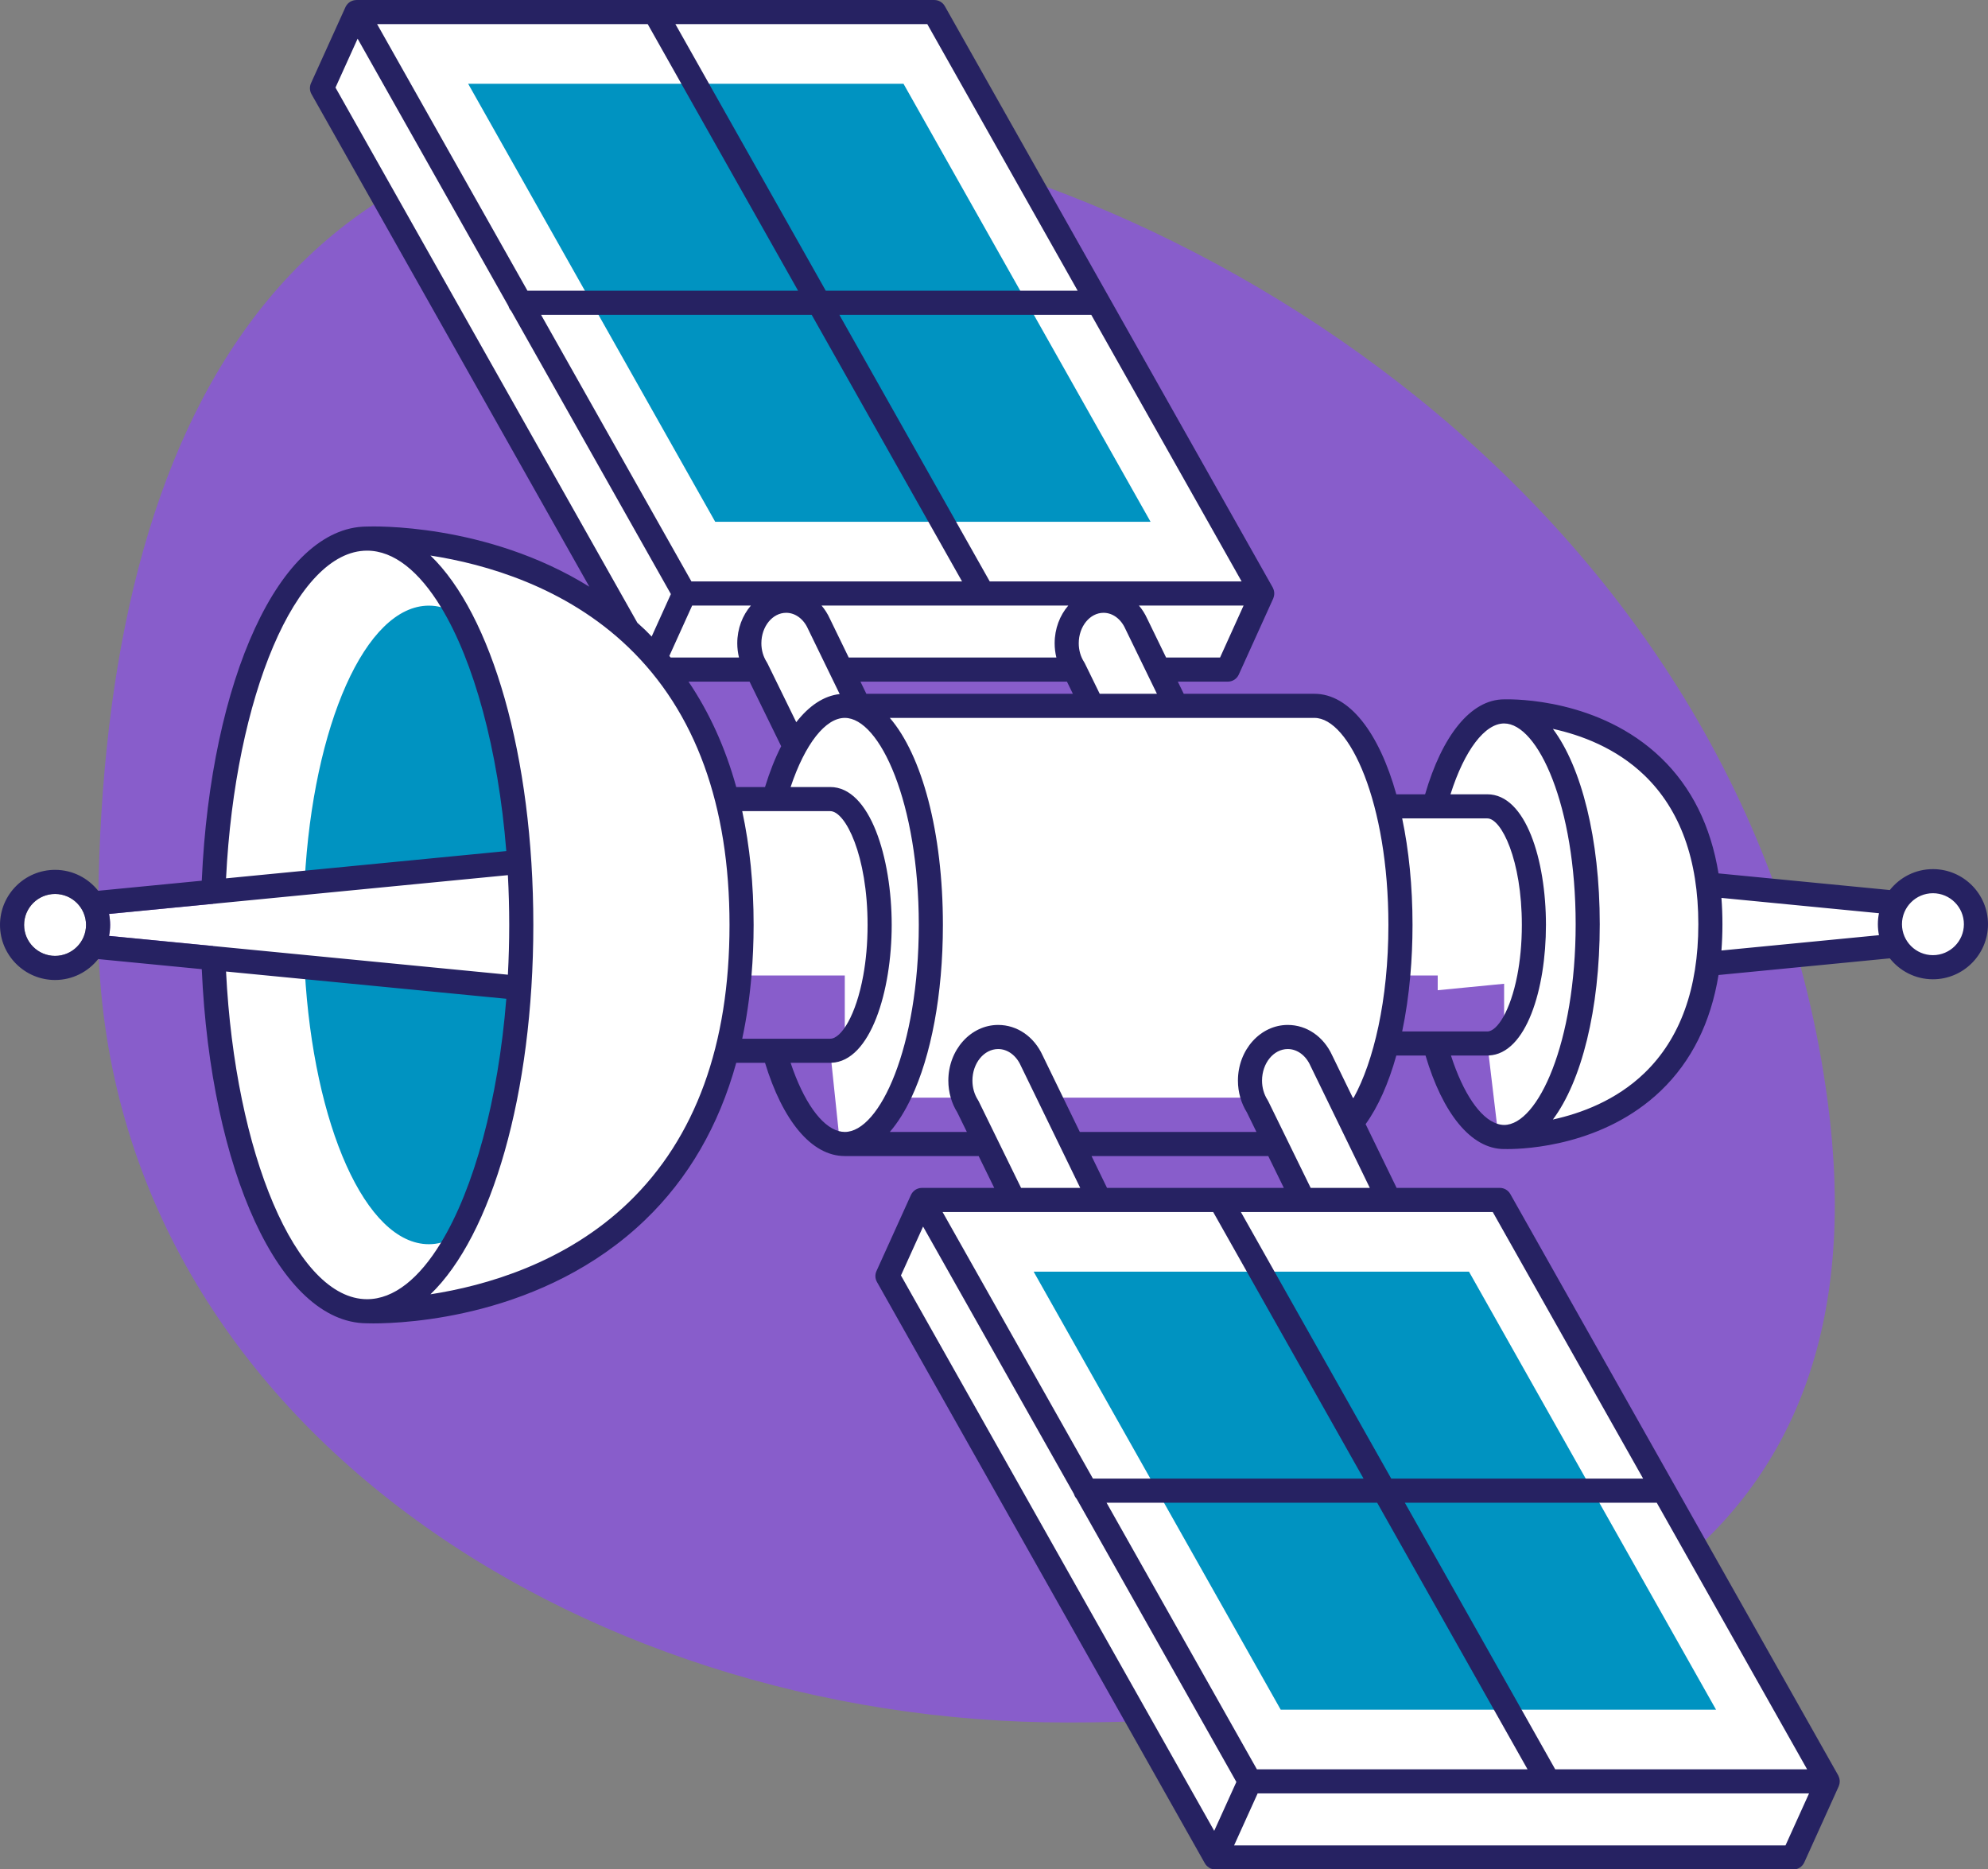
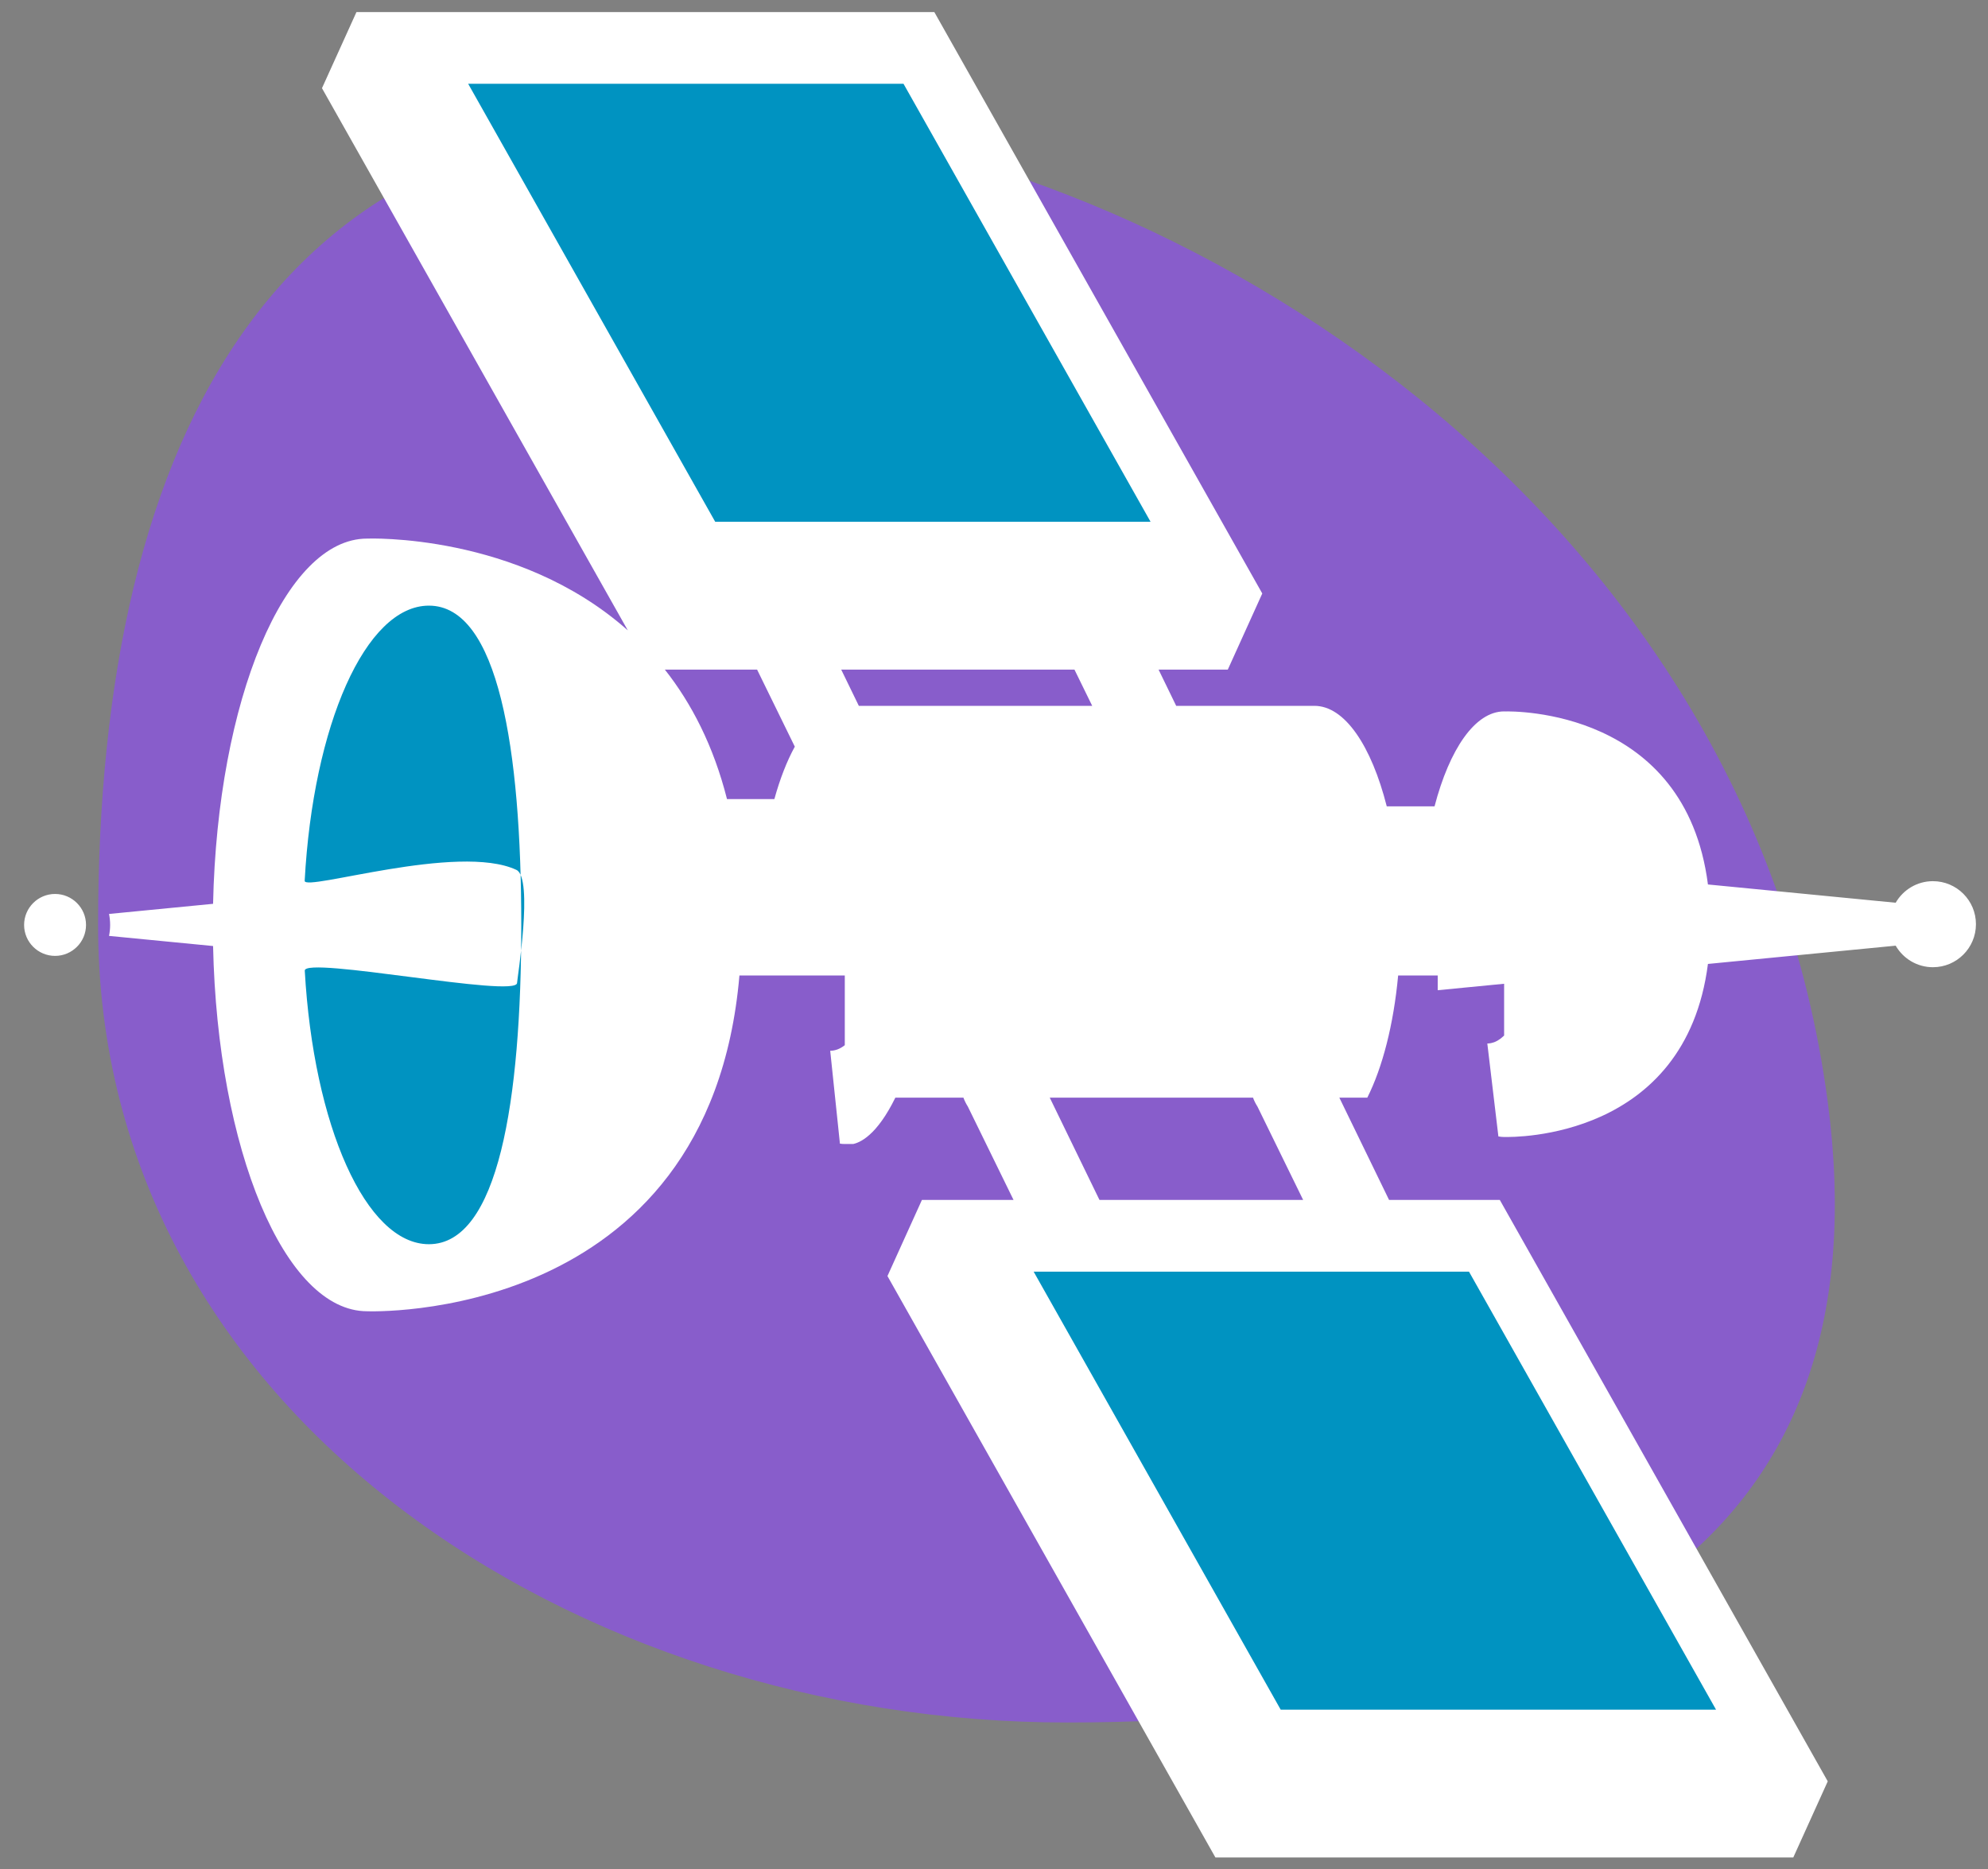
<svg xmlns="http://www.w3.org/2000/svg" fill="#000000" height="470.1" preserveAspectRatio="xMidYMid meet" version="1" viewBox="0.0 0.0 500.0 470.1" width="500" zoomAndPan="magnify">
  <rect x="0.0" y="0.0" width="500.0" height="470.1" fill="#808080" stroke="none" />
  <defs>
    <clipPath id="a">
-       <path d="M 0 0 L 500 0 L 500 470.129 L 0 470.129 Z M 0 0" />
+       <path d="M 0 0 L 500 470.129 L 0 470.129 Z M 0 0" />
    </clipPath>
  </defs>
  <g>
    <g id="change1_1">
      <path d="M 268.281 433.156 C 145.234 433.156 24.668 355.641 24.668 232.594 C 24.668 109.543 69.535 20.762 192.188 30.637 C 294.234 38.852 439.637 125.527 459.695 277.113 C 473.895 384.426 402.492 433.156 268.281 433.156" fill="#885dcb" />
    </g>
    <g id="change2_1">
      <path d="M 21.637 232.594 C 21.637 236.887 18.145 240.379 13.848 240.379 C 9.555 240.379 6.062 236.887 6.062 232.594 C 6.062 228.297 9.555 224.805 13.848 224.805 C 18.145 224.805 21.637 228.297 21.637 232.594 Z M 343.156 277.426 C 342.707 278.242 342.246 279.016 341.77 279.746 C 342.246 279.016 342.707 278.242 343.156 277.426 Z M 340.312 281.801 C 340.812 281.16 341.297 280.477 341.77 279.746 C 341.297 280.477 340.812 281.16 340.312 281.801 Z M 204.988 284.277 C 204.281 283.613 203.586 282.867 202.914 282.02 C 203.586 282.867 204.281 283.609 204.988 284.277 Z M 206.262 285.367 C 205.828 285.039 205.406 284.668 204.988 284.277 C 205.406 284.668 205.828 285.039 206.262 285.367 Z M 195.488 266.711 C 196.723 270.691 198.172 274.23 199.785 277.215 C 198.172 274.23 196.723 270.691 195.488 266.711 Z M 316.258 278.262 L 327.754 301.75 L 276.527 301.75 L 264.02 276.027 L 315.145 276.027 C 315.438 276.824 315.812 277.57 316.258 278.262 Z M 167.215 168.383 L 190.414 168.383 L 199.902 187.762 C 197.91 191.387 196.172 195.848 194.762 200.945 L 182.848 200.945 C 179.449 187.539 173.922 176.871 167.215 168.383 Z M 274.699 177.5 L 216.004 177.5 L 211.57 168.383 L 270.234 168.383 Z M 486.148 221.59 C 482.145 221.59 478.652 223.773 476.781 227.012 L 429.562 222.418 C 423.902 178.324 380.824 178.84 378.414 178.906 C 378.379 178.902 378.34 178.898 378.301 178.898 C 370.996 178.898 364.566 188.383 360.801 202.773 L 348.781 202.773 C 344.926 187.574 338.223 177.5 330.586 177.5 L 295.824 177.5 L 291.391 168.383 L 308.805 168.383 L 317.473 149.246 L 234.992 3.035 L 89.652 3.035 L 80.98 22.176 L 157.898 158.52 C 130.184 133.906 92.32 135.441 92.32 135.441 C 71.605 135.441 54.691 176.098 53.59 227.285 L 27.422 229.832 C 27.605 230.723 27.699 231.648 27.699 232.594 C 27.699 233.535 27.605 234.461 27.422 235.352 L 53.59 237.898 C 54.691 289.086 71.605 329.742 92.32 329.742 C 92.32 329.742 178.395 333.25 185.973 245.312 L 212.473 245.312 L 212.473 262.836 C 211.312 263.746 210.082 264.238 208.805 264.238 L 211.25 287.59 C 210.844 287.535 210.445 287.441 210.047 287.328 C 210.844 287.559 211.652 287.684 212.473 287.684 L 214.59 287.684 C 215.801 287.414 217.469 286.637 219.402 284.691 C 219.426 284.668 219.445 284.645 219.469 284.625 C 219.684 284.406 219.902 284.172 220.129 283.922 C 220.168 283.871 220.211 283.824 220.254 283.777 C 220.457 283.543 220.664 283.297 220.871 283.035 C 220.934 282.965 220.992 282.891 221.051 282.812 C 221.242 282.566 221.438 282.305 221.637 282.035 C 221.711 281.934 221.785 281.832 221.859 281.727 C 222.047 281.465 222.234 281.184 222.422 280.902 C 222.508 280.773 222.594 280.648 222.68 280.516 C 222.863 280.227 223.051 279.922 223.234 279.613 C 223.324 279.461 223.414 279.32 223.508 279.164 C 223.703 278.832 223.898 278.477 224.098 278.117 C 224.18 277.969 224.262 277.828 224.344 277.672 C 224.625 277.148 224.906 276.605 225.191 276.027 L 242.309 276.027 C 242.602 276.824 242.977 277.57 243.418 278.262 L 254.914 301.75 L 231.871 301.75 L 223.203 320.891 L 305.684 467.098 L 451.027 467.098 L 459.695 447.957 L 377.215 301.75 L 349.363 301.75 L 336.855 276.027 L 343.891 276.027 C 347.703 268.445 350.496 257.688 351.645 245.312 L 361.598 245.312 L 361.598 249.012 L 378.301 247.387 L 378.301 260.402 C 378.266 260.438 378.227 260.48 378.188 260.516 C 377.953 260.738 377.723 260.941 377.48 261.125 C 377.438 261.16 377.391 261.191 377.344 261.223 C 377.145 261.371 376.941 261.508 376.738 261.629 C 376.68 261.66 376.621 261.699 376.562 261.73 C 376.316 261.863 376.07 261.984 375.82 262.078 C 375.785 262.094 375.754 262.102 375.719 262.113 C 375.496 262.191 375.277 262.254 375.055 262.301 C 374.984 262.312 374.918 262.328 374.852 262.34 C 374.594 262.383 374.336 262.41 374.074 262.41 L 376.859 285.781 C 377.336 285.863 377.816 285.922 378.301 285.922 C 378.34 285.922 378.379 285.914 378.414 285.914 C 380.816 285.977 423.902 286.496 429.562 242.402 L 476.781 237.809 C 478.652 241.043 482.145 243.227 486.148 243.227 C 492.125 243.227 496.969 238.383 496.969 232.41 C 496.969 226.434 492.125 221.59 486.148 221.59" fill="#ffffff" />
    </g>
    <g id="change3_1">
      <path d="M 369.461 319.781 L 259.969 319.781 L 322.105 429.93 L 431.598 429.93 Z M 107.871 152.301 C 91.93 152.301 78.75 182.402 76.629 221.496 C 76.477 224.293 115.289 211.902 129.883 218.754 C 134.223 220.789 130.047 246.312 130.047 247.176 C 130.047 251.082 76.438 240.34 76.652 244.098 C 78.844 282.988 91.984 312.883 107.871 312.883 C 125.293 312.883 131.105 276.938 131.105 232.594 C 131.105 188.246 125.293 152.301 107.871 152.301 Z M 289.379 131.215 L 179.883 131.215 L 117.746 21.066 L 227.238 21.066 L 289.379 131.215" fill="#0093c1" />
    </g>
    <g clip-path="url(#a)" id="change4_1">
-       <path d="M 486.148 240.195 C 481.855 240.195 478.363 236.703 478.363 232.41 C 478.363 228.117 481.855 224.621 486.148 224.621 C 490.445 224.621 493.938 228.117 493.938 232.41 C 493.938 236.703 490.445 240.195 486.148 240.195 Z M 472.578 235.172 L 432.957 239.023 C 433.121 236.883 433.207 234.676 433.207 232.41 C 433.207 230.141 433.121 227.938 432.957 225.797 L 472.578 229.648 C 472.395 230.539 472.301 231.465 472.301 232.41 C 472.301 233.355 472.395 234.277 472.578 235.172 Z M 413.586 269.852 C 406.422 276.75 397.59 279.996 390.566 281.527 C 397.73 271.957 402.355 253.961 402.355 232.41 C 402.355 210.855 397.73 192.859 390.566 183.293 C 397.59 184.824 406.422 188.07 413.586 194.969 C 422.582 203.629 427.145 216.227 427.145 232.41 C 427.145 248.594 422.582 261.191 413.586 269.852 Z M 378.301 282.891 C 377.695 282.891 377.09 282.773 376.477 282.566 C 372.273 281.156 368.02 274.996 364.93 265.441 L 374.074 265.441 C 374.195 265.441 374.312 265.43 374.434 265.422 C 383.879 265.016 388.82 248.711 388.82 232.594 C 388.82 216.27 383.758 199.742 374.074 199.742 L 364.812 199.742 C 368.355 188.578 373.484 181.93 378.301 181.93 C 386.812 181.93 396.293 202.66 396.293 232.41 C 396.293 262.16 386.812 282.891 378.301 282.891 Z M 352.66 259.379 C 353.578 255.012 354.273 250.301 354.711 245.312 C 355.066 241.242 355.262 236.992 355.262 232.594 C 355.262 222.805 354.328 213.738 352.66 205.805 L 374.074 205.805 C 377.613 205.805 382.758 216.242 382.758 232.594 C 382.758 237.379 382.312 241.652 381.602 245.312 C 379.883 254.152 376.578 259.379 374.074 259.379 Z M 340.473 276.027 C 340.43 276.105 340.387 276.191 340.344 276.266 L 340.23 276.027 L 335.086 265.453 C 335.078 265.438 335.07 265.426 335.062 265.41 C 332.914 260.676 328.645 257.742 323.887 257.742 C 316.977 257.742 311.352 264.023 311.352 271.742 C 311.352 273.215 311.559 274.656 311.953 276.027 C 312.332 277.34 312.887 278.59 313.605 279.742 L 316.008 284.652 L 271.586 284.652 L 267.391 276.027 L 262.25 265.453 C 262.238 265.438 262.234 265.426 262.227 265.41 C 260.078 260.676 255.812 257.742 251.051 257.742 C 244.137 257.742 238.516 264.023 238.516 271.742 C 238.516 273.215 238.723 274.656 239.117 276.027 C 239.496 277.34 240.047 278.59 240.77 279.742 L 243.172 284.652 L 223.797 284.652 C 225.781 282.352 227.602 279.453 229.215 276.027 C 234.145 265.547 237.148 250.223 237.148 232.594 C 237.148 209.195 231.855 189.875 223.797 180.531 L 330.586 180.531 C 339.391 180.531 349.195 201.91 349.195 232.594 C 349.195 251.602 345.43 267.031 340.473 276.027 Z M 344.52 298.719 L 329.645 298.719 L 318.977 276.926 C 318.926 276.82 318.867 276.719 318.809 276.621 C 317.895 275.203 317.414 273.516 317.414 271.742 C 317.414 267.367 320.316 263.805 323.887 263.805 C 326.258 263.805 328.441 265.414 329.582 268.004 C 329.617 268.082 329.656 268.16 329.695 268.234 Z M 375.441 304.781 L 413.262 371.824 L 349.906 371.824 L 320.551 319.781 L 312.09 304.781 Z M 454.504 444.93 L 391.148 444.93 L 382.688 429.93 L 353.328 377.887 L 416.684 377.887 Z M 449.07 464.066 L 310.387 464.066 L 316.309 450.992 L 389.379 450.992 C 389.379 450.992 389.379 450.992 389.383 450.992 C 389.383 450.992 389.383 450.992 389.387 450.992 L 454.992 450.992 Z M 305.387 460.402 L 226.598 320.738 L 232.164 308.445 L 270.105 375.699 C 270.242 376.16 270.477 376.578 270.793 376.918 L 310.957 448.109 Z M 346.367 377.887 L 375.727 429.93 L 384.188 444.93 L 316.121 444.93 L 278.305 377.887 Z M 274.531 290.715 L 318.977 290.715 L 322.895 298.719 L 278.426 298.719 Z M 305.125 304.781 L 313.59 319.781 L 342.945 371.824 L 274.883 371.824 L 237.062 304.781 Z M 246.141 276.926 C 246.09 276.82 246.031 276.719 245.969 276.621 C 245.059 275.203 244.574 273.516 244.574 271.742 C 244.574 267.367 247.48 263.805 251.051 263.805 C 253.422 263.805 255.602 265.414 256.746 268.004 C 256.777 268.082 256.816 268.16 256.859 268.234 L 271.684 298.719 L 256.809 298.719 Z M 212.473 284.652 C 211.957 284.652 211.438 284.57 210.918 284.43 C 206.555 283.219 202.105 277.02 198.848 267.27 L 208.805 267.27 C 208.91 267.27 209.016 267.258 209.121 267.254 C 218.961 266.879 224.27 249.223 224.27 232.594 C 224.27 215.781 218.848 197.914 208.805 197.914 L 198.848 197.914 C 202.496 187.004 207.637 180.531 212.473 180.531 C 221.277 180.531 231.086 201.91 231.086 232.594 C 231.086 263.273 221.277 284.652 212.473 284.652 Z M 186.676 261.207 C 187.766 256.152 188.539 250.852 189.008 245.312 C 189.355 241.199 189.543 236.969 189.543 232.594 C 189.543 222.328 188.574 212.789 186.676 203.977 L 208.805 203.977 C 212.641 203.977 218.203 215.125 218.203 232.594 C 218.203 237.332 217.793 241.602 217.117 245.312 C 215.309 255.281 211.598 261.207 208.805 261.207 Z M 173.168 171.414 L 188.523 171.414 L 196.473 187.656 C 194.941 190.652 193.578 194.094 192.41 197.914 L 185.172 197.914 C 182.445 188.062 178.438 179.219 173.168 171.414 Z M 158.066 302.398 C 142.203 317.648 122.031 323.355 108.266 325.48 C 123.586 310.746 134.137 275.168 134.137 232.594 C 134.137 190.016 123.586 154.438 108.266 139.703 C 122.031 141.828 142.203 147.535 158.066 162.785 C 174.93 179 183.48 202.484 183.48 232.594 C 183.48 262.699 174.93 286.184 158.066 302.398 Z M 92.32 326.711 C 74.441 326.711 59.121 290.035 56.852 244.309 L 76.793 246.246 L 127.34 251.164 C 125.305 276.742 119.18 298.898 110.922 312.484 C 105.461 321.469 99.074 326.711 92.32 326.711 Z M 27.422 235.352 C 27.605 234.461 27.699 233.535 27.699 232.594 C 27.699 231.648 27.605 230.723 27.422 229.832 L 127.738 220.074 C 127.957 224.18 128.074 228.355 128.074 232.594 C 128.074 236.828 127.957 241.004 127.738 245.109 Z M 92.32 138.473 C 99.074 138.473 105.461 143.715 110.922 152.699 C 119.18 166.285 125.305 188.445 127.34 214.02 L 76.793 218.938 L 56.852 220.879 C 59.121 175.145 74.441 138.473 92.32 138.473 Z M 84.379 22.023 L 89.945 9.73 L 127.887 76.984 C 128.02 77.445 128.254 77.863 128.574 78.203 L 168.734 149.395 L 163.898 160.074 C 163.34 159.508 162.801 158.926 162.223 158.371 C 161.59 157.766 160.945 157.188 160.301 156.605 Z M 162.906 6.066 L 171.367 21.066 L 200.727 73.109 L 132.66 73.109 L 94.844 6.066 Z M 233.223 6.066 L 271.043 73.109 L 207.688 73.109 L 178.328 21.066 L 169.867 6.066 Z M 268.348 171.414 L 269.84 174.469 L 217.898 174.469 L 216.414 171.414 Z M 208.727 155.602 C 208.723 155.598 208.719 155.59 208.715 155.582 C 208.156 154.348 207.449 153.242 206.625 152.277 L 247.156 152.277 C 247.156 152.277 247.16 152.277 247.16 152.277 C 247.16 152.277 247.164 152.277 247.164 152.277 L 268.688 152.277 C 266.562 154.742 265.254 158.086 265.254 161.77 C 265.254 162.992 265.402 164.191 265.688 165.352 L 213.465 165.352 Z M 197.734 154.102 C 200.02 154.102 202.121 155.652 203.223 158.152 C 203.254 158.223 203.289 158.293 203.324 158.363 L 211.191 174.539 C 207.184 174.977 203.484 177.477 200.266 181.609 L 193.012 166.793 C 192.961 166.688 192.902 166.586 192.84 166.488 C 191.961 165.117 191.492 163.484 191.492 161.77 C 191.492 157.539 194.293 154.102 197.734 154.102 Z M 173.902 146.215 L 136.082 79.172 L 204.145 79.172 L 233.504 131.215 L 241.965 146.215 Z M 185.863 165.352 L 168.68 165.352 C 168.57 165.219 168.453 165.09 168.344 164.953 L 174.086 152.277 L 188.863 152.277 C 186.742 154.742 185.43 158.086 185.43 161.77 C 185.43 162.992 185.582 164.191 185.863 165.352 Z M 312.281 146.215 L 248.93 146.215 L 240.469 131.215 L 211.109 79.172 L 274.465 79.172 Z M 290.98 174.469 L 276.59 174.469 L 272.836 166.793 C 272.781 166.688 272.727 166.586 272.66 166.488 C 271.781 165.117 271.316 163.484 271.316 161.77 C 271.316 157.539 274.113 154.102 277.555 154.102 C 279.84 154.102 281.941 155.652 283.043 158.152 C 283.074 158.23 283.113 158.305 283.152 158.379 Z M 306.852 165.352 L 293.285 165.352 L 288.547 155.602 C 288.539 155.59 288.531 155.574 288.523 155.562 C 287.969 154.336 287.266 153.234 286.445 152.277 L 312.773 152.277 Z M 13.848 240.379 C 9.555 240.379 6.062 236.887 6.062 232.594 C 6.062 228.297 9.555 224.805 13.848 224.805 C 18.145 224.805 21.637 228.297 21.637 232.594 C 21.637 236.887 18.145 240.379 13.848 240.379 Z M 486.148 218.559 C 481.758 218.559 477.844 220.621 475.305 223.82 L 445.73 220.945 L 432.223 219.633 C 430.27 207.676 425.426 197.93 417.742 190.555 C 402.297 175.723 380.938 175.805 378.406 175.871 C 378.371 175.871 378.336 175.867 378.301 175.867 C 369.852 175.867 362.684 185.109 358.426 199.742 L 351.188 199.742 C 346.852 184.273 339.395 174.469 330.586 174.469 L 297.723 174.469 L 296.234 171.414 L 308.805 171.414 C 309.996 171.414 311.074 170.719 311.566 169.633 L 320.234 150.496 C 320.27 150.422 320.277 150.34 320.309 150.262 C 320.352 150.141 320.391 150.02 320.418 149.895 C 320.449 149.766 320.461 149.633 320.473 149.5 C 320.484 149.375 320.492 149.254 320.488 149.129 C 320.484 148.996 320.465 148.867 320.441 148.734 C 320.418 148.613 320.398 148.492 320.359 148.367 C 320.32 148.242 320.27 148.121 320.215 147.996 C 320.176 147.918 320.156 147.832 320.113 147.754 L 263.293 47.031 L 237.633 1.547 C 237.094 0.594 236.086 0.004 234.992 0.004 L 89.652 0.004 C 89.629 0.004 89.605 0.012 89.586 0.012 C 89.352 0.02 89.125 0.047 88.906 0.102 C 88.867 0.113 88.832 0.125 88.789 0.137 C 88.578 0.199 88.371 0.285 88.176 0.391 C 88.16 0.398 88.148 0.406 88.133 0.414 C 87.934 0.527 87.754 0.672 87.582 0.828 C 87.551 0.863 87.516 0.891 87.484 0.926 C 87.328 1.086 87.188 1.266 87.066 1.461 C 87.055 1.48 87.043 1.492 87.031 1.508 C 87.02 1.531 87.016 1.559 87 1.582 C 86.965 1.648 86.922 1.715 86.891 1.785 L 78.219 20.922 C 77.824 21.805 77.867 22.82 78.34 23.664 L 94.008 51.438 L 148.223 147.539 C 122.219 131.422 93.613 132.355 92.195 132.414 C 92.191 132.414 92.188 132.414 92.184 132.414 C 70.367 132.57 52.98 170.82 50.746 221.473 L 24.754 224 L 24.695 224.004 C 22.156 220.805 18.242 218.742 13.848 218.742 C 6.211 218.742 0 224.953 0 232.594 C 0 240.23 6.211 246.441 13.848 246.441 C 18.242 246.441 22.156 244.379 24.695 241.18 L 24.891 241.199 L 50.746 243.715 C 52.98 294.363 70.367 332.613 92.184 332.77 C 92.188 332.77 92.191 332.77 92.195 332.77 C 92.371 332.777 92.965 332.797 93.918 332.797 C 102.102 332.797 136.734 331.281 162.223 306.812 C 173.141 296.332 180.793 283.09 185.172 267.27 L 192.41 267.27 C 196.812 281.676 204.016 290.715 212.473 290.715 L 246.141 290.715 L 250.059 298.719 L 231.871 298.719 C 231.848 298.719 231.828 298.727 231.805 298.727 C 231.57 298.73 231.34 298.762 231.117 298.816 C 231.086 298.824 231.059 298.836 231.027 298.848 C 230.797 298.914 230.574 299 230.367 299.117 C 230.367 299.117 230.363 299.121 230.359 299.121 C 230.152 299.242 229.965 299.391 229.793 299.555 C 229.766 299.578 229.738 299.605 229.711 299.633 C 229.551 299.797 229.406 299.977 229.285 300.18 C 229.277 300.195 229.262 300.207 229.254 300.223 C 229.238 300.246 229.234 300.273 229.223 300.297 C 229.184 300.363 229.141 300.43 229.109 300.5 L 220.441 319.637 C 220.043 320.52 220.086 321.535 220.562 322.379 L 282.938 432.945 L 303.043 468.586 C 303.051 468.602 303.062 468.613 303.07 468.625 C 303.191 468.832 303.336 469.023 303.504 469.199 C 303.539 469.234 303.586 469.266 303.621 469.305 C 303.758 469.43 303.902 469.543 304.062 469.645 C 304.129 469.688 304.195 469.727 304.266 469.762 C 304.324 469.793 304.371 469.832 304.434 469.859 C 304.531 469.902 304.633 469.926 304.73 469.957 C 304.809 469.984 304.879 470.012 304.957 470.031 C 305.195 470.094 305.441 470.129 305.684 470.129 C 305.688 470.129 305.691 470.129 305.695 470.129 L 451.027 470.129 C 452.219 470.129 453.297 469.434 453.789 468.348 L 462.453 449.211 C 462.488 449.133 462.5 449.055 462.527 448.973 C 462.57 448.852 462.613 448.734 462.641 448.609 C 462.668 448.477 462.684 448.348 462.691 448.215 C 462.703 448.09 462.715 447.969 462.711 447.844 C 462.703 447.711 462.684 447.582 462.66 447.449 C 462.641 447.324 462.617 447.203 462.582 447.082 C 462.543 446.957 462.488 446.836 462.434 446.711 C 462.395 446.633 462.379 446.547 462.336 446.469 L 428.941 387.273 L 379.855 300.262 C 379.316 299.309 378.305 298.719 377.211 298.719 L 351.262 298.719 L 343.465 282.688 C 346.578 278.379 349.211 272.504 351.188 265.441 L 358.535 265.441 C 362.805 279.863 369.922 288.953 378.301 288.953 C 378.336 288.953 378.371 288.949 378.406 288.945 C 378.578 288.953 378.82 288.957 379.152 288.957 C 383.77 288.957 403.332 288.098 417.742 274.266 C 425.426 266.891 430.27 257.141 432.223 245.188 L 452.883 243.18 L 475.305 240.996 C 477.844 244.199 481.758 246.262 486.148 246.262 C 493.785 246.262 500 240.047 500 232.41 C 500 224.773 493.785 218.559 486.148 218.559" fill="#262262" />
-     </g>
+       </g>
  </g>
</svg>